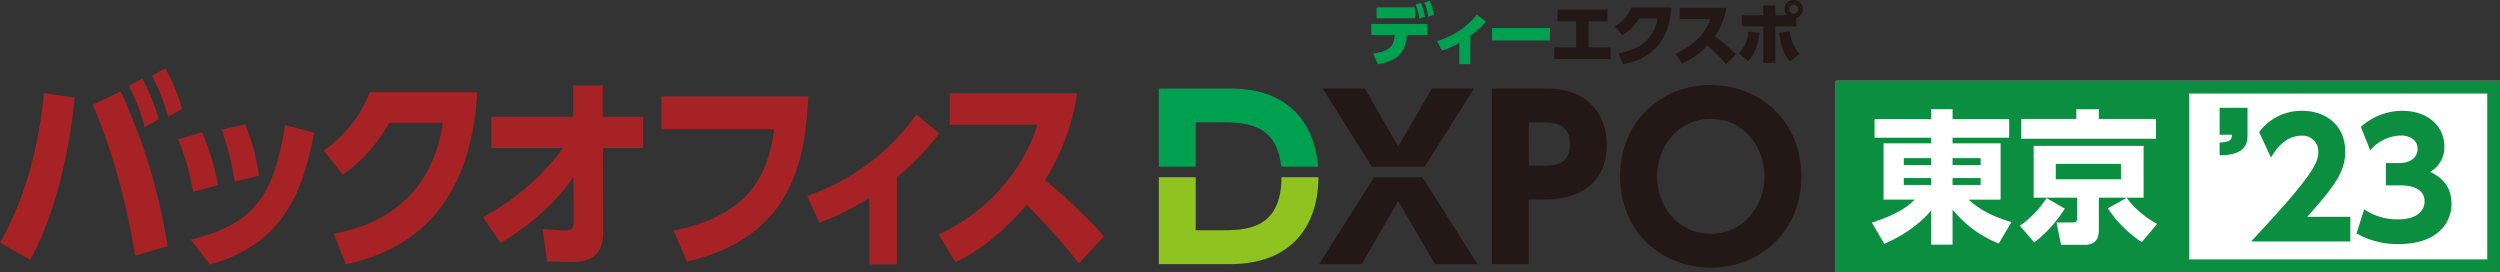
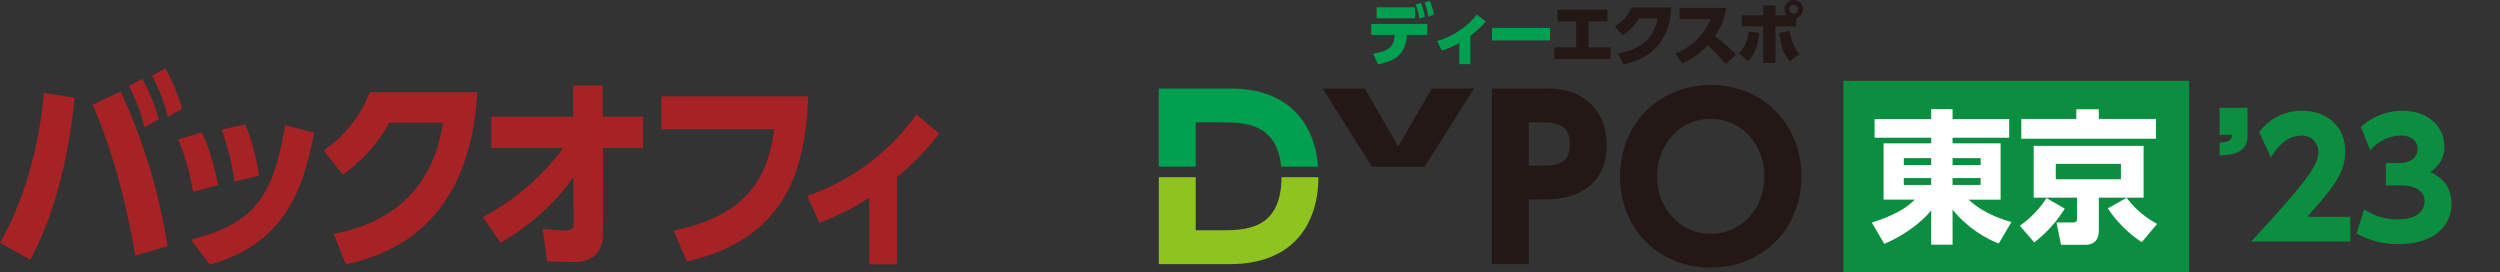
<svg xmlns="http://www.w3.org/2000/svg" width="752.935" height="81.965" viewBox="0 0 752.935 81.965">
  <rect x="0" y="0" width="752.935" height="81.965" fill="#333333" stroke="none" />
  <g id="logo-box-dxpo-tokyo-extra" transform="translate(-434 -2163.589)">
    <g id="logo-box-dxpo-tokyo" transform="translate(0 1097)">
      <g id="logo-box-dxpo" transform="translate(434 1087.166)">
        <g id="logo-dxpo" transform="translate(349 5.026)">
          <path id="パス_12109" data-name="パス 12109" d="M734.177,76.165h7.5c6.9,0,16.97.059,18.224,13.353h11.136c-.978-12.735-8.589-23.549-26.334-23.549H723.059V89.518h11.118Z" transform="translate(-723.059 -64.915)" fill="#00a051" />
          <path id="パス_12110" data-name="パス 12110" d="M741.348,108.665h-7.171V92.671H723.059v26.191h21.316c19.225,0,26.682-12.089,26.772-26.191h-11.12C759.91,108.658,749.069,108.665,741.348,108.665Z" transform="translate(-723.059 -64.915)" fill="#8fc31f" />
-           <path id="パス_12111" data-name="パス 12111" d="M787.916,92.671l-16.575,26.191h12.828L795.156,99.85l11.053,19.013h12.828L802.462,92.671Z" transform="translate(-723.059 -64.915)" fill="#231815" />
          <path id="パス_12112" data-name="パス 12112" d="M817.985,65.969h-12.7L795.156,83.4,785.091,65.969h-12.7l14.855,23.55H803.13Z" transform="translate(-723.059 -64.915)" fill="#231815" />
          <path id="パス_12113" data-name="パス 12113" d="M840.347,65.969H823.373v52.893h11.119V99.389h4.868c11.513,0,18.619-5.79,18.619-16.447C857.979,72.678,851.005,65.969,840.347,65.969ZM838.11,89.192h-3.618V76.165h3.618c5.4,0,8.751.988,8.751,6.646C846.861,89.192,842.058,89.192,838.11,89.192Z" transform="translate(-723.059 -64.915)" fill="#231815" />
          <path id="パス_12114" data-name="パス 12114" d="M889.289,64.915c-14.934,0-27.3,10.988-27.3,27.5,0,16.579,12.369,27.5,27.3,27.5,15,0,27.3-11.052,27.3-27.5C916.591,76.034,904.354,64.915,889.289,64.915Zm0,44.8c-10,0-16.184-8.487-16.184-17.3s6.184-17.3,16.184-17.3,16.184,8.487,16.184,17.3S899.288,109.718,889.289,109.718Z" transform="translate(-723.059 -64.915)" fill="#231815" />
        </g>
        <g id="logo-box">
          <path id="パス_12117" data-name="パス 12117" d="M396.944,68.818c-2.028,20.969-7.209,37.493-13.348,48.822l-9.123-5.132c9.461-16.525,12.277-34.864,13.234-45.067Zm18.247,47.571c-3.491-20.719-8.166-34.551-12.784-45.443L410.8,66.94a174.554,174.554,0,0,1,14.137,46.631Zm2.141-53.266a60.009,60.009,0,0,1,4.956,12.205l-4.28,2.379a54.855,54.855,0,0,0-4.731-12.394Zm6.928-3.13a56.87,56.87,0,0,1,5.068,12.2l-4.28,2.379a53.729,53.729,0,0,0-4.787-12.331Z" transform="translate(-374.473 -59.993)" fill="#a72224" />
          <path id="パス_12118" data-name="パス 12118" d="M432.6,97.173a70.1,70.1,0,0,0-4.45-15.774l7.1-2.128c2.591,5.383,4,11.517,4.957,15.9Zm-.676,14.4c19.262-4.819,24.837-12.893,28.441-34.487L469.1,79.4c-2.872,13.958-7.1,33.049-31.427,39.684ZM445.16,94.105a82.174,82.174,0,0,0-3.942-15.647l7.1-1.565a64.5,64.5,0,0,1,4.168,15.4Z" transform="translate(-374.473 -59.993)" fill="#a72224" />
          <path id="パス_12119" data-name="パス 12119" d="M474.957,109.816c10.7-1.94,29.23-8.387,32.892-33.423H491.685A47.072,47.072,0,0,1,477.717,92.04l-5.744-7.323a37.434,37.434,0,0,0,13.854-17.526h32.384c-2.2,37.869-23.485,48.383-39.593,51.826Z" transform="translate(-374.473 -59.993)" fill="#a72224" />
          <path id="パス_12120" data-name="パス 12120" d="M522.44,84.028V74.577h24.669V65.126h8.9v9.451h12.165v9.451h-12.11l.057,25.412c0,8.888-6.871,8.888-9.518,8.888-1.69,0-3.1-.062-7.378-.187l-1.295-9.764c2.985.25,5.463.437,6.7.437,1.464,0,2.591-.25,2.591-2.127l-.057-13.958c-3.66,5.382-10.419,13.019-21.908,19.841l-5.351-7.761a72.655,72.655,0,0,0,24.161-20.781Z" transform="translate(-374.473 -59.993)" fill="#a72224" />
          <path id="パス_12121" data-name="パス 12121" d="M617.909,68.443c-.9,19.779-5.069,42.437-36.552,49.76l-4-9.326c22.416-4.632,28.329-16.148,30.3-30.545H573.642V68.443Z" transform="translate(-374.473 -59.993)" fill="#a72224" />
          <path id="パス_12122" data-name="パス 12122" d="M644.609,119.017h-8.335V98.987a77.674,77.674,0,0,1-15.038,7.512l-3.661-8.074a67.125,67.125,0,0,0,32.892-24.536l6.871,5.757a81.12,81.12,0,0,1-12.729,13.145Z" transform="translate(-374.473 -59.993)" fill="#a72224" />
-           <path id="パス_12123" data-name="パス 12123" d="M698.851,67.5a67.055,67.055,0,0,1-9.688,26.163,153.87,153.87,0,0,1,17.8,16.9l-7.547,8.2a185.1,185.1,0,0,0-15.769-17.651c-3.548,4.131-11.039,12.33-21.4,17.275l-5.068-8.325A57.339,57.339,0,0,0,676.548,95.42a52.917,52.917,0,0,0,10.419-18.465H660.5V67.5Z" transform="translate(-374.473 -59.993)" fill="#a72224" />
        </g>
      </g>
      <g id="logo-tokyo" transform="translate(986.875 1090.922)">
        <g id="グループ_14476" data-name="グループ 14476" transform="translate(-927.038 -63.749)">
          <g id="長方形_2001" data-name="長方形 2001" transform="translate(927.038 63.749)" fill="#fff" stroke="#0c8e41" stroke-width="3.839">
-             <rect width="200.06" height="57.633" stroke="none" />
-             <rect x="1.919" y="1.919" width="196.221" height="53.794" fill="none" />
-           </g>
+             </g>
          <rect id="長方形_2002" data-name="長方形 2002" width="104.149" height="57.604" transform="translate(929.329 63.749)" fill="#0c8e41" />
        </g>
        <g id="グループ_14477" data-name="グループ 14477" transform="translate(-927.038 -63.749)">
          <path id="パス_12115" data-name="パス 12115" d="M979.27,80.9H962.223V82.58h14.469V99.541h-9.617c1.416,1.288,5.153,4.6,12.881,6.741l-3.821,6.484a34.7,34.7,0,0,1-13.912-10.219v10.562h-6.441V102.762c-2.1,2.705-7.128,7.127-14.127,10.09l-3.735-6.4c8.63-2.791,11.25-5.324,12.924-6.913h-9.4V82.58h14.342V80.9H938.735V75.281h17.047V72.275h6.441v3.006H979.27Zm-31.732,8.2h8.244V87.046h-8.244Zm0,6.011h8.244v-2.06h-8.244Zm14.685-8.072v2.061h8.459V87.046Zm0,6.012v2.06h8.459v-2.06Z" fill="#fff" />
          <path id="パス_12116" data-name="パス 12116" d="M982.489,107.4a30.022,30.022,0,0,0,8.031-8.33l5.5,3.178a38.523,38.523,0,0,1-9.19,10.177ZM1023.5,81.206H982.919V75.238h16.574v-2.92h6.784v2.92H1023.5Zm-3.736,17.733h-13.483v9.576c0,1.245,0,4.637-4.165,4.637H994.9l-1.374-6.741h4.982c.6,0,1.2-.129,1.2-1.116V98.939H986.654V83.354h33.106Zm-6.827-10.175H993.311V93.4h19.622Zm1.717,10.218a27.52,27.52,0,0,0,9.189,7.859l-4.637,5.5a36.022,36.022,0,0,1-10.22-10.177Z" fill="#fff" />
        </g>
        <g id="グループ_14479" data-name="グループ 14479" transform="translate(-927.038 -63.749)">
          <path id="パス_12124" data-name="パス 12124" d="M1051.055,71.885V80.43c0,5.52-5.712,5.712-8.4,5.76V82.35c3.217-.1,3.7-.912,3.744-2.353h-3.744V71.885Z" fill="#0c8e41" />
          <path id="パス_12125" data-name="パス 12125" d="M1082.017,104.708v7.44H1052.11c18.434-19.633,20.258-23.666,20.258-26.881a4.729,4.729,0,0,0-4.944-4.994c-5.28,0-8.113,4.609-9.314,6.578l-3.551-7.633a15.786,15.786,0,0,1,12.961-6.433c6.864,0,12.96,4.128,12.96,12.289,0,6.288-3.5,10.705-11.424,19.634Z" fill="#0c8e41" />
          <path id="パス_12126" data-name="パス 12126" d="M1086.19,102.451a17.7,17.7,0,0,0,10.37,3.025c5.087,0,7.824-2.256,7.824-5.473,0-2.3-1.68-4.752-7.248-4.752h-4.417V88.53h3.888c4.176,0,5.664-2.208,5.664-4.272,0-3.168-3.12-4.032-4.848-4.032a12.453,12.453,0,0,0-9.408,4.464l-2.832-7.056a18.644,18.644,0,0,1,12.48-4.849c7.777,0,12.673,4.7,12.673,10.753a8.552,8.552,0,0,1-4.272,7.633c2.112,1.056,6.433,3.312,6.433,9.648,0,5.617-4.177,12.1-15.937,12.1a24.814,24.814,0,0,1-12.674-3.217Z" fill="#0c8e41" />
        </g>
      </g>
    </g>
    <g id="グループ_14956" data-name="グループ 14956" transform="translate(69.299 2211.405)">
      <path id="パス_13008" data-name="パス 13008" d="M778.276-31.642c5.788-.879,6.238-2.966,6.463-5.645H777.7V-40.6h16.876v3.315h-6.137c-.389,5.89-3.539,7.854-8.734,8.857Zm12.6-13.95v3.314H779.3v-3.314Zm1.759-1.349a17.037,17.037,0,0,1,1.208,4.213l-1.678.553a16.887,16.887,0,0,0-1.1-4.254Zm2.66-.615a17.174,17.174,0,0,1,1.267,4.193l-1.678.573a17.525,17.525,0,0,0-1.165-4.234Z" transform="translate(0 -0.015)" fill="#00a051" />
      <path id="パス_13009" data-name="パス 13009" d="M808.781-28.233h-3.333V-34.6a27.66,27.66,0,0,1-5.257,2.291l-1.432-2.883a23.677,23.677,0,0,0,6.525-3.028,22.324,22.324,0,0,0,5.441-4.93l2.721,2.086a27.758,27.758,0,0,1-4.665,4.3Z" transform="translate(-1.234 -0.274)" fill="#00a051" />
      <path id="パス_13010" data-name="パス 13010" d="M833.8-38.843v3.723H816.329v-3.723Z" transform="translate(-2.264 -0.526)" fill="#00a051" />
      <path id="パス_13011" data-name="パス 13011" d="M846.546-33.357h6.668v3.5H836.237v-3.5h6.586v-7.855H837.2v-3.519h15.074v3.519h-5.727Z" transform="translate(-3.431 -0.181)" fill="#231815" />
      <path id="パス_13012" data-name="パス 13012" d="M856.659-31.639c5.031-.818,10.656-3.375,11.822-10.473h-5.564a15.438,15.438,0,0,1-5.011,5.011l-2.291-2.639a11.822,11.822,0,0,0,4.971-5.687h12.027c-.143,2.169-.491,7.61-4.44,11.946-1.534,1.657-4.335,4.071-10.062,5.155Z" transform="translate(-4.567 -0.14)" fill="#231815" />
      <path id="パス_13013" data-name="パス 13013" d="M890.316-45.3a20.582,20.582,0,0,1-3.437,8.571,50.181,50.181,0,0,1,6.361,5.4l-3.027,2.946a69.189,69.189,0,0,0-5.522-5.666,22.44,22.44,0,0,1-7.67,5.5l-2.005-2.987a20.452,20.452,0,0,0,6.872-4.622,16.466,16.466,0,0,0,3.684-5.747h-9.308v-3.4Z" transform="translate(-5.704 -0.148)" fill="#231815" />
      <path id="パス_13014" data-name="パス 13014" d="M895.328-31.821a9.872,9.872,0,0,0,2.822-6.484l3.294.348c-.225,2.761-1,6.136-3.376,8.59Zm14.441-11.394a2.537,2.537,0,0,1-.716-1.84,2.763,2.763,0,0,1,2.762-2.761,2.78,2.78,0,0,1,2.782,2.761,2.774,2.774,0,0,1-2.024,2.658v2.537h-6.26v10.984H902.63V-39.859h-6.444v-3.355h6.444V-46.18h3.682v2.965Zm.88,4.808a12.763,12.763,0,0,0,2.883,6.893l-2.883,2.189c-1.841-2.107-2.68-4.4-3.233-8.632Zm-.185-6.648a1.349,1.349,0,0,0,1.35,1.35,1.349,1.349,0,0,0,1.35-1.35,1.349,1.349,0,0,0-1.35-1.35A1.349,1.349,0,0,0,910.465-45.055Z" transform="translate(-6.894)" fill="#231815" />
    </g>
  </g>
</svg>